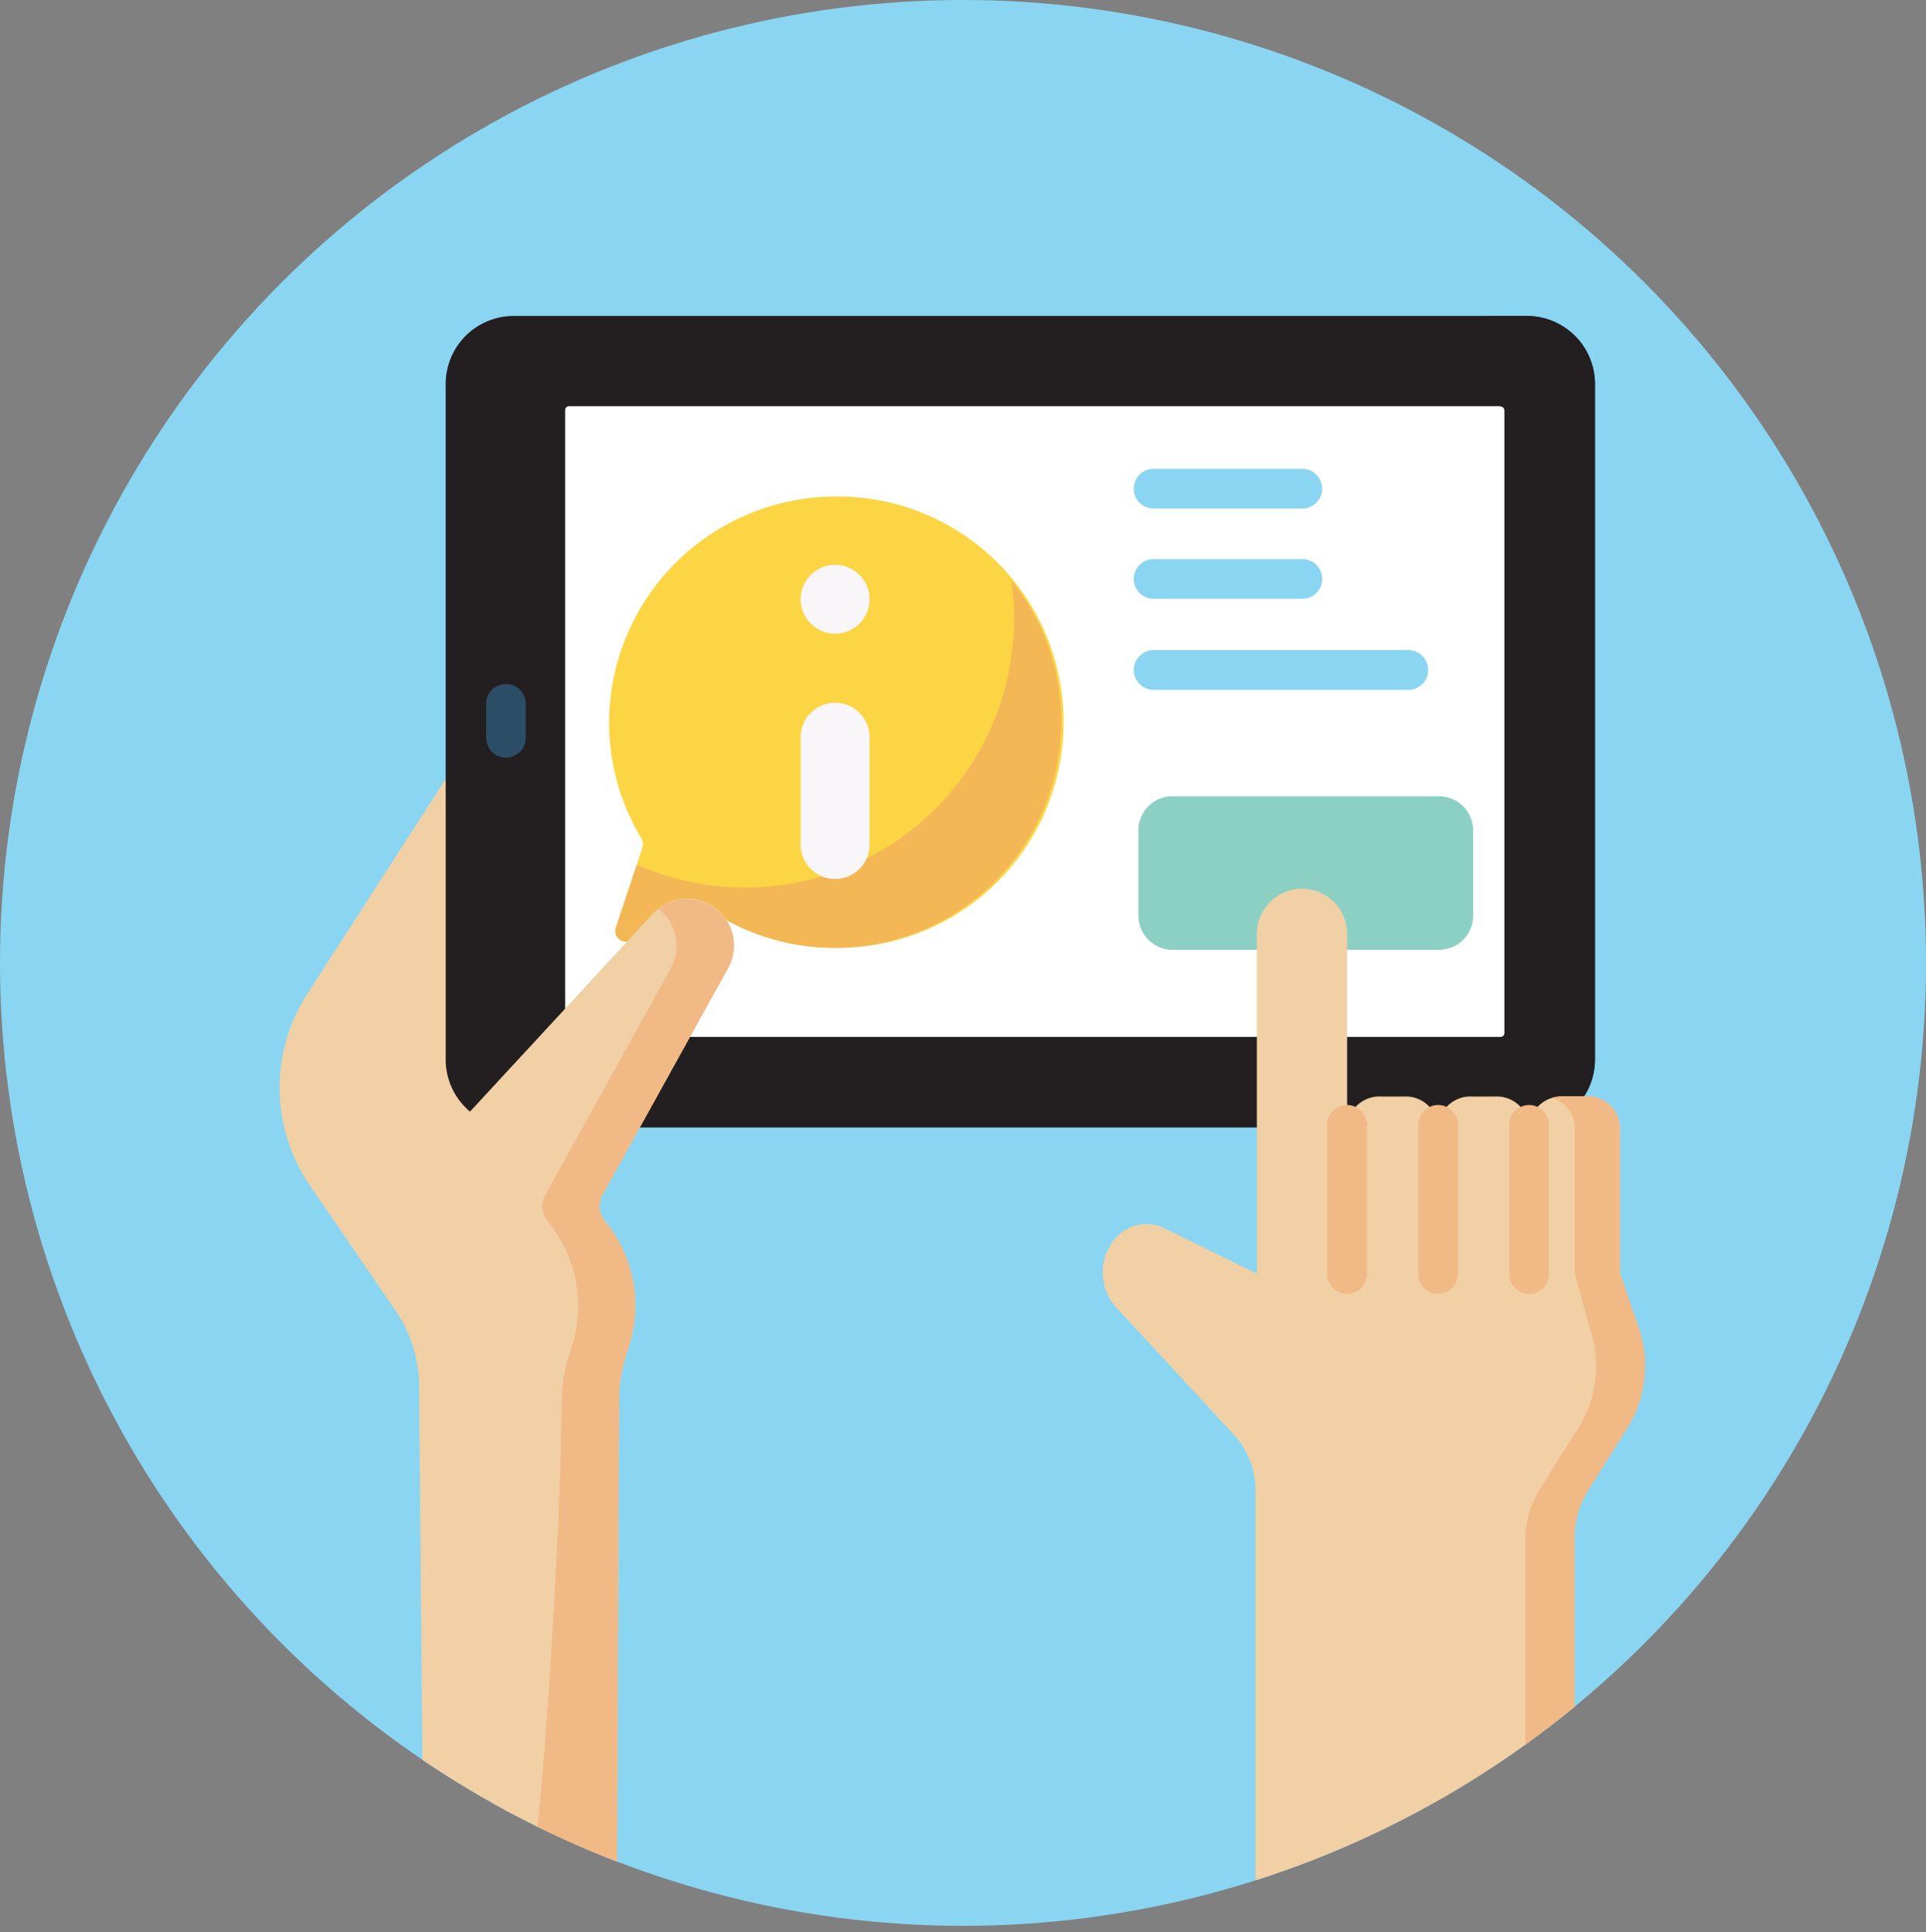
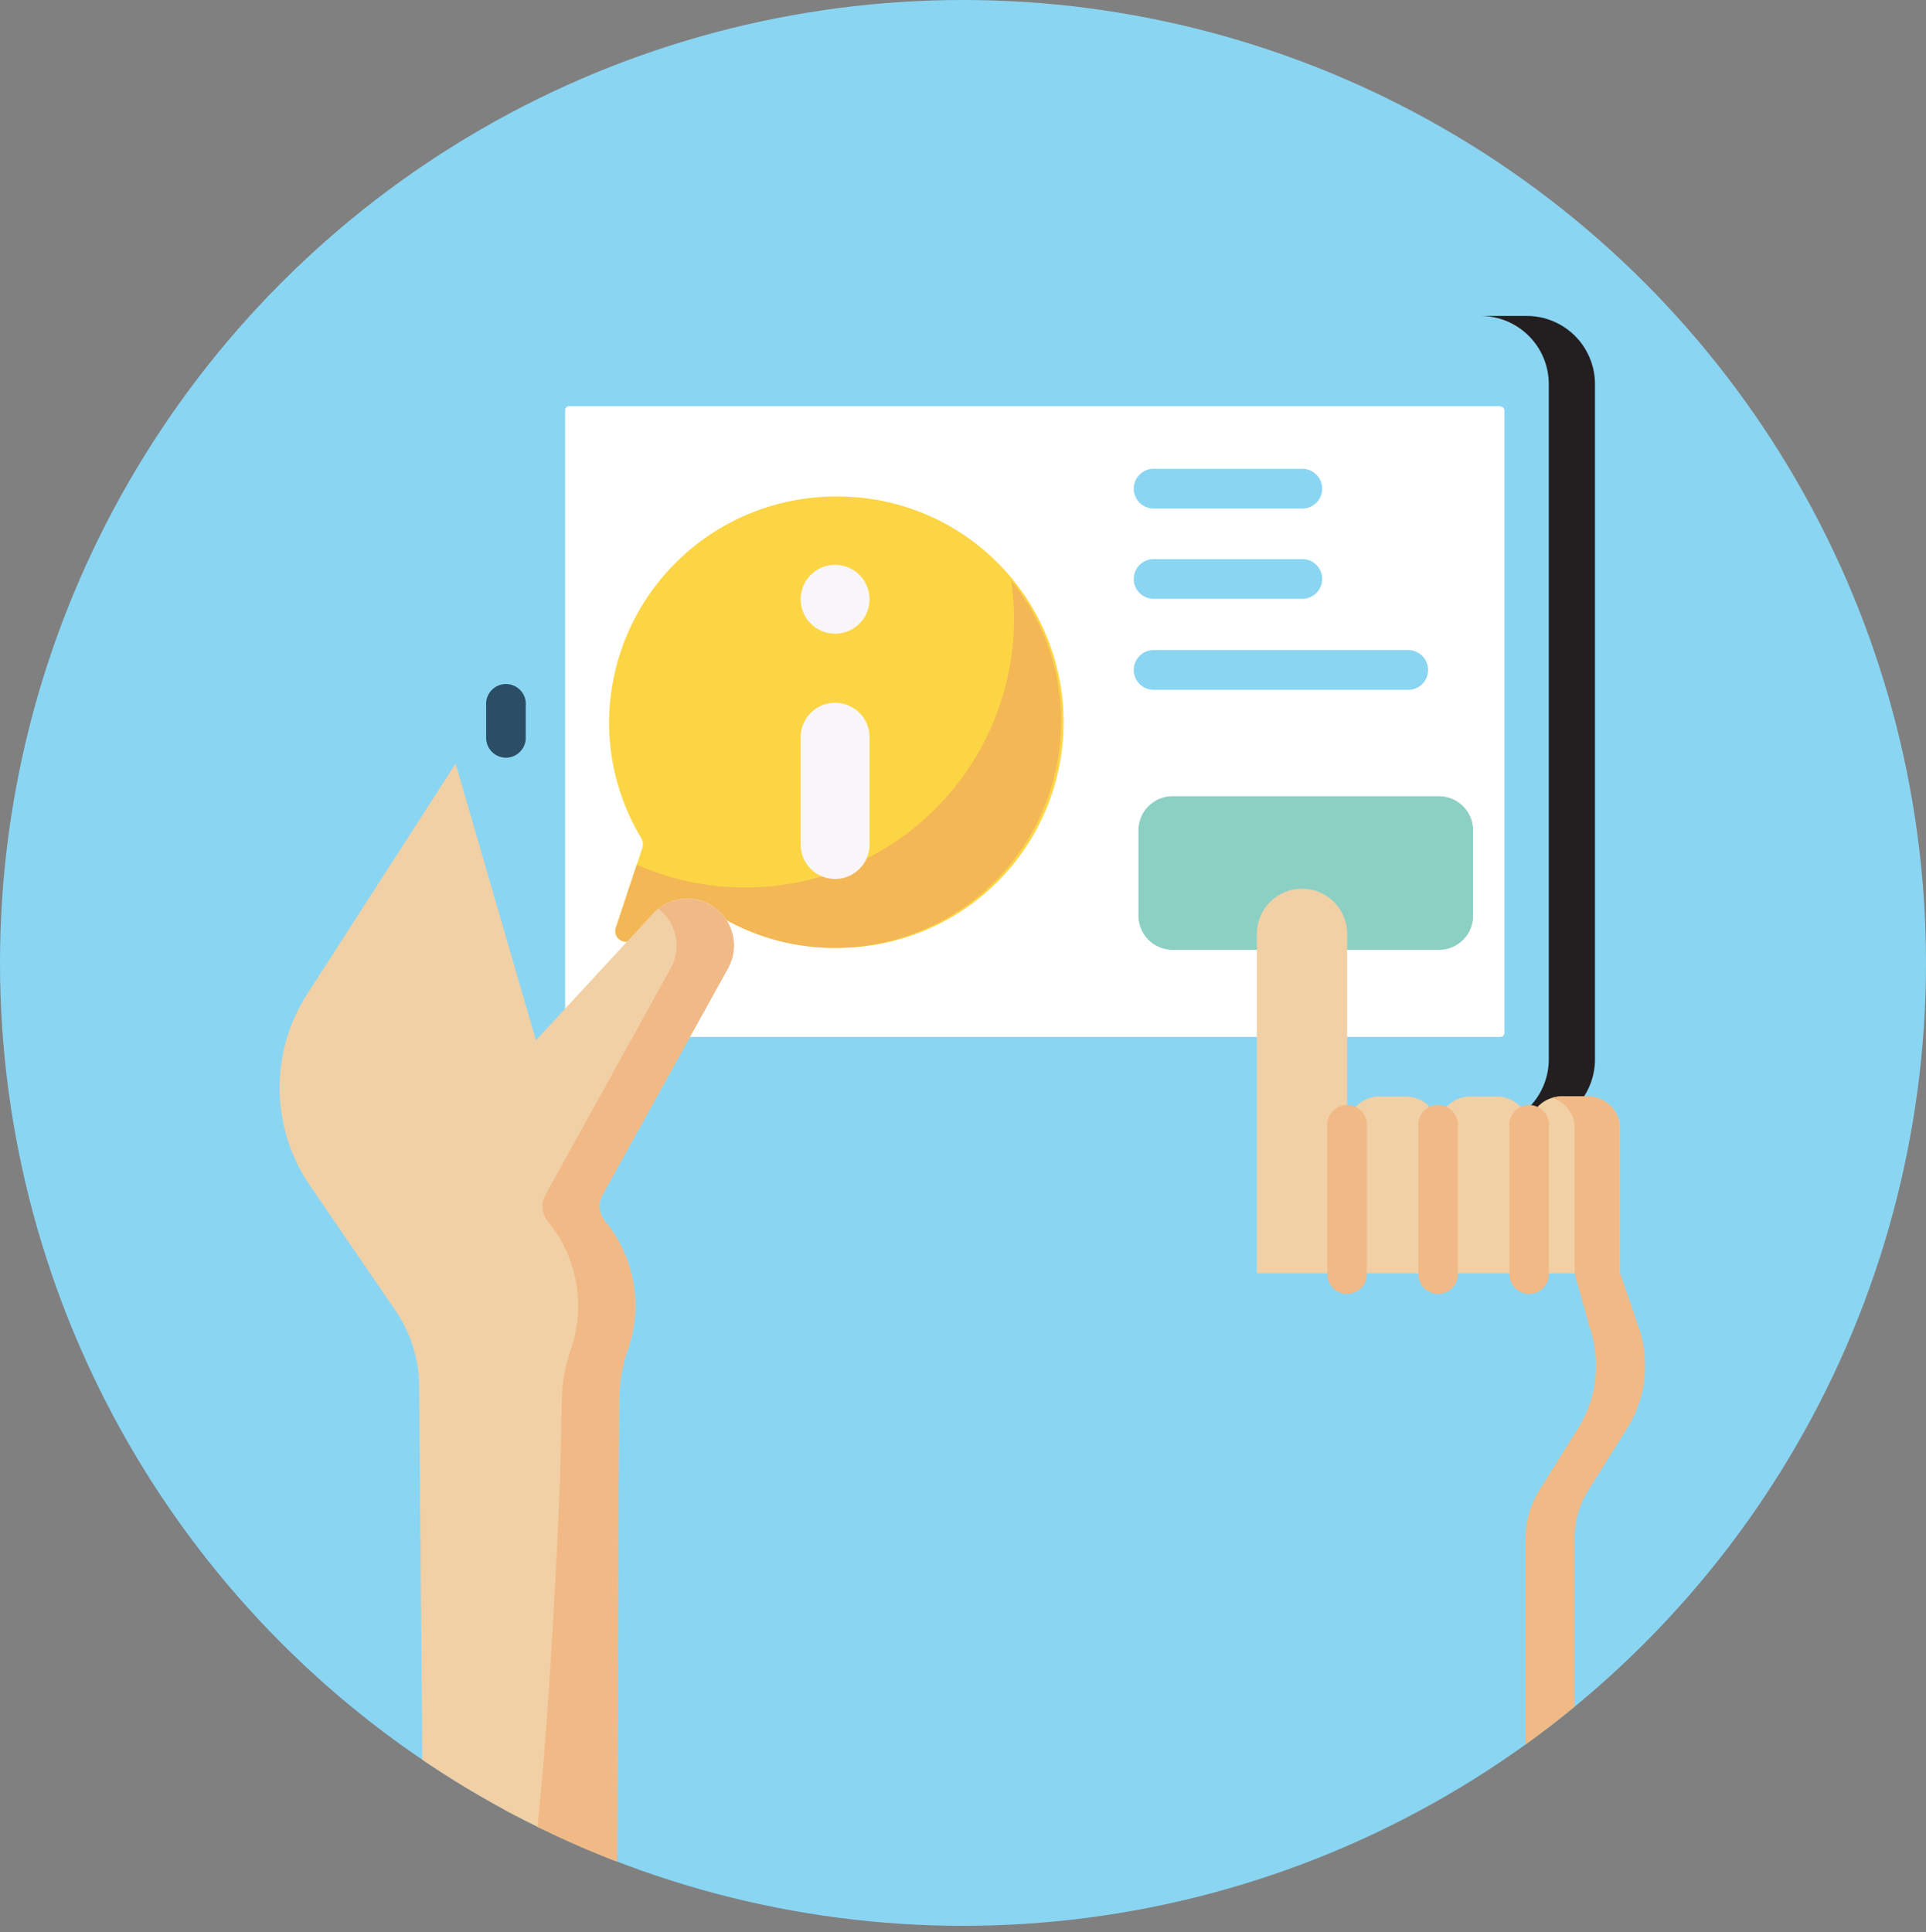
<svg xmlns="http://www.w3.org/2000/svg" viewBox="0 0 128 128.42">
  <rect x="0" y="0" width="128" height="128.42" fill="#808080" stroke="none" />
  <defs>
    <style>.cls-1{fill:none;}.cls-2{clip-path:url(#clip-path);}.cls-3{fill:#8ad5f2;}.cls-4{fill:#f1d0a5;}.cls-5{fill:#231f20;}.cls-6{fill:#fff;}.cls-7{fill:#2b4d66;}.cls-8{fill:#fcd545;}.cls-9{fill:#f3b756;}.cls-10{fill:#f9f6f9;}.cls-11{fill:#f1b986;}.cls-12{fill:#8cd0c4;}</style>
    <clipPath id="clip-path">
      <circle class="cls-1" cx="64" cy="64" r="64" />
    </clipPath>
  </defs>
  <g id="Layer_2" data-name="Layer 2">
    <g id="Layer_1-2" data-name="Layer 1">
      <g class="cls-2">
        <circle class="cls-3" cx="64" cy="64" r="64" />
        <path class="cls-4" d="M28.16,127.24l-.31-35.41a9,9,0,0,0-1.54-4.68l-5.73-8.38a11.5,11.5,0,0,1-.16-12.71l9.86-15.31,6.44,22.19-2.59,54.61-5,.56A.91.91,0,0,1,28.16,127.24Z" />
-         <path class="cls-5" d="M106,70.41a4.53,4.53,0,0,1-4.52,4.53H34.14a4.52,4.52,0,0,1-4.52-4.53V25.52A4.52,4.52,0,0,1,34.14,21h67.34A4.53,4.53,0,0,1,106,25.52Z" />
        <path class="cls-5" d="M106,25.52A4.53,4.53,0,0,0,101.48,21H98.4a4.53,4.53,0,0,1,4.53,4.52V70.41a4.53,4.53,0,0,1-4.53,4.53h3.08A4.53,4.53,0,0,0,106,70.41Z" />
        <path class="cls-6" d="M99.73,27H37.8a.25.25,0,0,0-.24.26V68.66a.25.25,0,0,0,.24.26H99.73a.26.26,0,0,0,.25-.26V27.28a.26.26,0,0,0-.25-.26Z" />
        <path class="cls-7" d="M33.62,50.36A1.32,1.32,0,0,1,32.31,49V46.9a1.32,1.32,0,1,1,2.63,0V49A1.32,1.32,0,0,1,33.62,50.36Z" />
        <path class="cls-8" d="M55.72,33A15.08,15.08,0,0,0,40.48,47.83a14.87,14.87,0,0,0,2.13,7.86.82.82,0,0,1,.07.7l-1.75,5.27a.7.7,0,0,0,.89.89l5.27-1.75a.82.82,0,0,1,.7.07A14.87,14.87,0,0,0,55.65,63a15,15,0,0,0,.07-30Z" />
        <path class="cls-9" d="M67.2,38.57a17,17,0,0,1,.19,2.59A17.86,17.86,0,0,1,42.32,57.47l-1.39,4.19a.7.7,0,0,0,.89.89l5.27-1.75a.82.82,0,0,1,.7.07A14.87,14.87,0,0,0,55.65,63,15.06,15.06,0,0,0,70.52,47.93a14.89,14.89,0,0,0-3.32-9.36Z" />
        <circle class="cls-10" cx="55.5" cy="39.83" r="2.29" />
        <path class="cls-10" d="M55.5,58.42a2.29,2.29,0,0,1-2.29-2.29V49a2.29,2.29,0,1,1,4.58,0v7.15A2.29,2.29,0,0,1,55.5,58.42Z" />
        <path class="cls-4" d="M41,126l.14-33.08a10.78,10.78,0,0,1,.59-3.23,8.84,8.84,0,0,0-1.52-8.52,1.57,1.57,0,0,1-.16-1.77l8.33-15.06a3.1,3.1,0,0,0-5-3.6l-13.86,15,.91,10.47,3.68,41.3,6.07-.65A.92.92,0,0,0,41,126Z" />
        <path class="cls-11" d="M48.39,64.35a3.1,3.1,0,0,0-4.62-3.94,1.86,1.86,0,0,1,.26.23,3.09,3.09,0,0,1,.55,3.71L36.25,79.41a1.57,1.57,0,0,0,.16,1.77,8.82,8.82,0,0,1,1.52,8.52,10.78,10.78,0,0,0-.59,3.23l-.09,4.19c0,1.54-1.21,29.81-2.74,30h-.07a.36.36,0,0,0-.31.44l6.07-.65A.92.92,0,0,0,41,126l.14-32.9a10.93,10.93,0,0,1,.58-3.4,8.81,8.81,0,0,0-1.51-8.53,1.57,1.57,0,0,1-.16-1.77Z" />
        <path class="cls-12" d="M95.64,63.13H77.93a2.27,2.27,0,0,1-2.27-2.26V55.19a2.27,2.27,0,0,1,2.27-2.27H95.64a2.27,2.27,0,0,1,2.26,2.27v5.68A2.26,2.26,0,0,1,95.64,63.13Z" />
-         <path class="cls-4" d="M103.61,128.42a1,1,0,0,0,1-1V102.29a6.08,6.08,0,0,1,.92-3.24l2.62-4.19a7.81,7.81,0,0,0,.72-6.62l-1.24-3.61-2.39-5.08H87.55l-4.07,5.08-6.1-3a2.71,2.71,0,0,0-3.25.68,3.45,3.45,0,0,0,0,4.53l7.9,8.55a5.44,5.44,0,0,1,1.41,3.69v28.25a1,1,0,0,0,1,1Z" />
        <path class="cls-11" d="M108.91,88.24l-1.24-3.61-2.39-5.08-2.79-.09,2.16,5.18,1,3.6a7.81,7.81,0,0,1-.73,6.62l-2.62,4.19a6.08,6.08,0,0,0-.92,3.24v26.13h2.26a1,1,0,0,0,1-1V102.29a6.08,6.08,0,0,1,.92-3.24l2.62-4.19A7.81,7.81,0,0,0,108.91,88.24Z" />
        <path class="cls-4" d="M89.53,84.63V62.07a3,3,0,1,0-6,0V84.63Z" />
        <path class="cls-4" d="M95.57,84.63V74.88a2.15,2.15,0,0,0-2.26-2H91.79a2.15,2.15,0,0,0-2.26,2v9.75Z" />
        <path class="cls-4" d="M101.62,84.63V74.88a2.15,2.15,0,0,0-2.26-2H97.84a2.16,2.16,0,0,0-2.27,2v9.75Z" />
        <path class="cls-4" d="M107.67,84.63V74.88a2.15,2.15,0,0,0-2.26-2h-1.52a2.16,2.16,0,0,0-2.27,2v9.75Z" />
        <path class="cls-11" d="M105.41,72.86h-1.52a2.61,2.61,0,0,0-.75.11,2.06,2.06,0,0,1,1.51,1.91v9.75h3V74.88A2.15,2.15,0,0,0,105.41,72.86Z" />
        <path class="cls-11" d="M89.53,86a1.32,1.32,0,0,1-1.32-1.32V74.88a1.32,1.32,0,1,1,2.63,0v9.75A1.32,1.32,0,0,1,89.53,86Z" />
        <path class="cls-11" d="M95.57,86a1.32,1.32,0,0,1-1.31-1.32V74.88a1.32,1.32,0,1,1,2.63,0v9.75A1.32,1.32,0,0,1,95.57,86Z" />
        <path class="cls-11" d="M101.62,86a1.32,1.32,0,0,1-1.31-1.32V74.88a1.32,1.32,0,1,1,2.63,0v9.75A1.32,1.32,0,0,1,101.62,86Z" />
        <path class="cls-3" d="M86.55,39.8H76.67a1.32,1.32,0,0,1,0-2.64h9.88a1.32,1.32,0,1,1,0,2.64Z" />
        <path class="cls-3" d="M86.55,33.8H76.67a1.32,1.32,0,0,1,0-2.64h9.88a1.32,1.32,0,0,1,0,2.64Z" />
        <path class="cls-3" d="M93.59,45.85H76.67a1.32,1.32,0,0,1,0-2.64H93.59a1.32,1.32,0,0,1,0,2.64Z" />
      </g>
    </g>
  </g>
</svg>